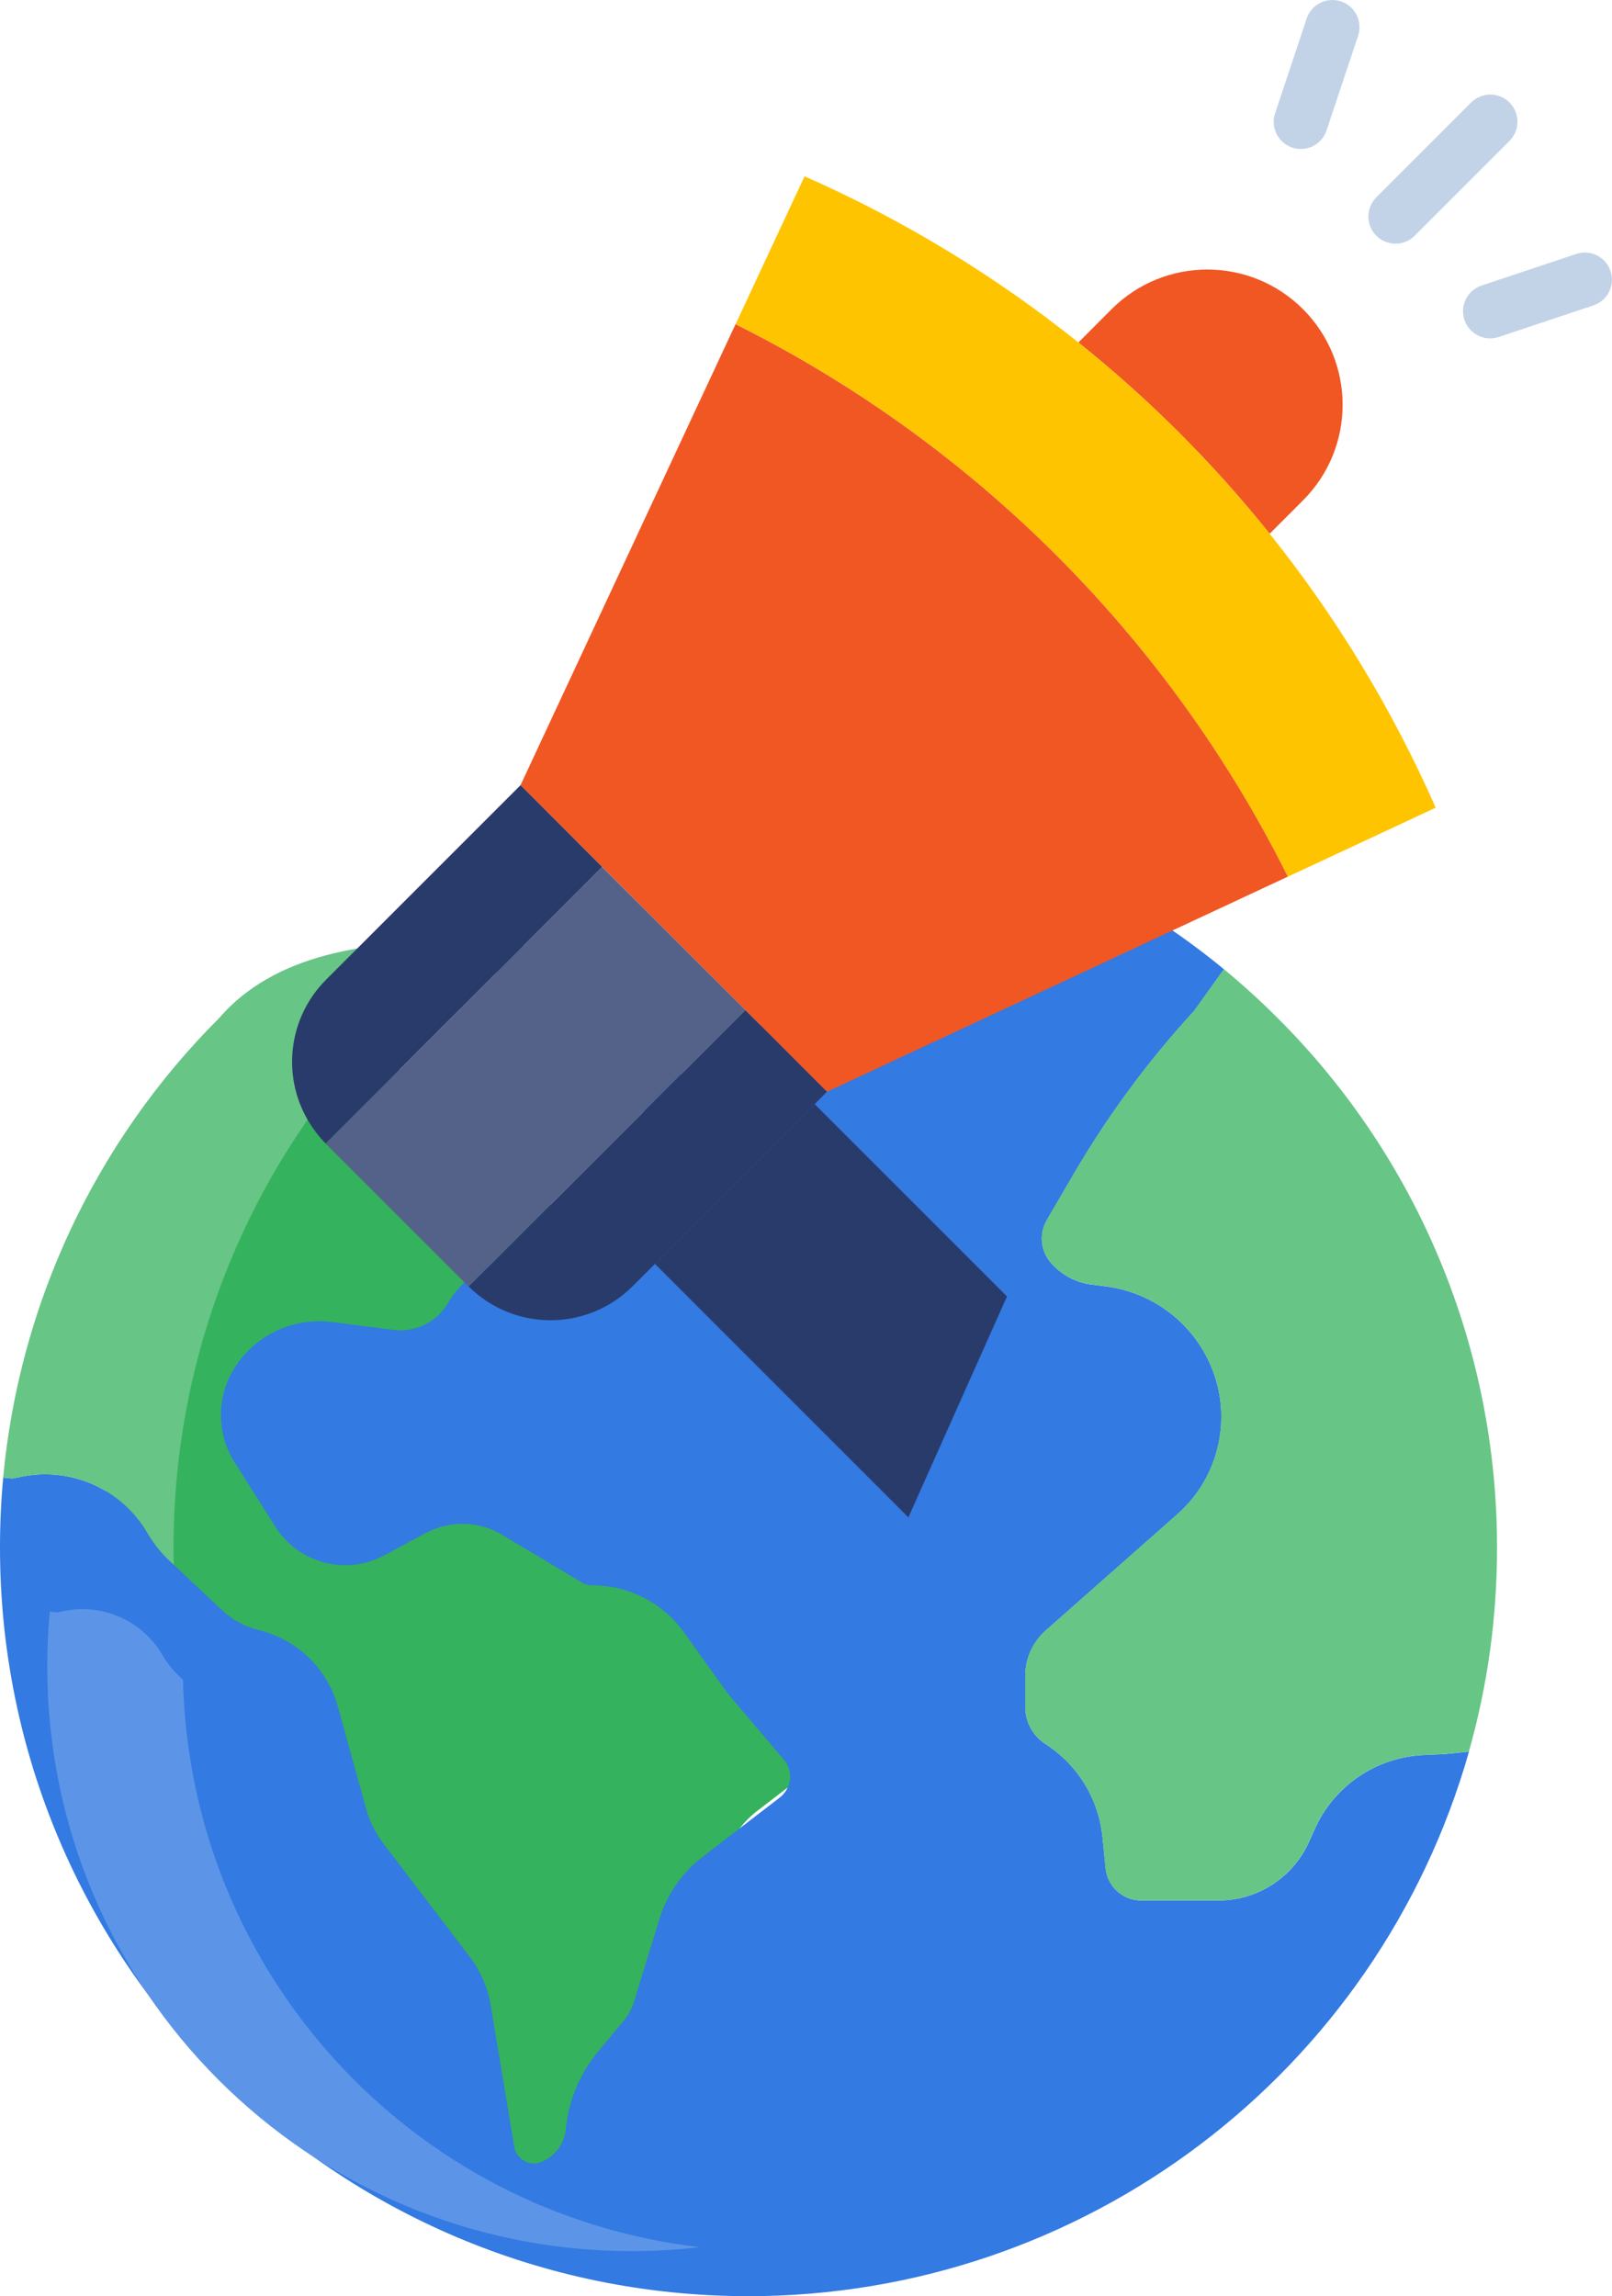
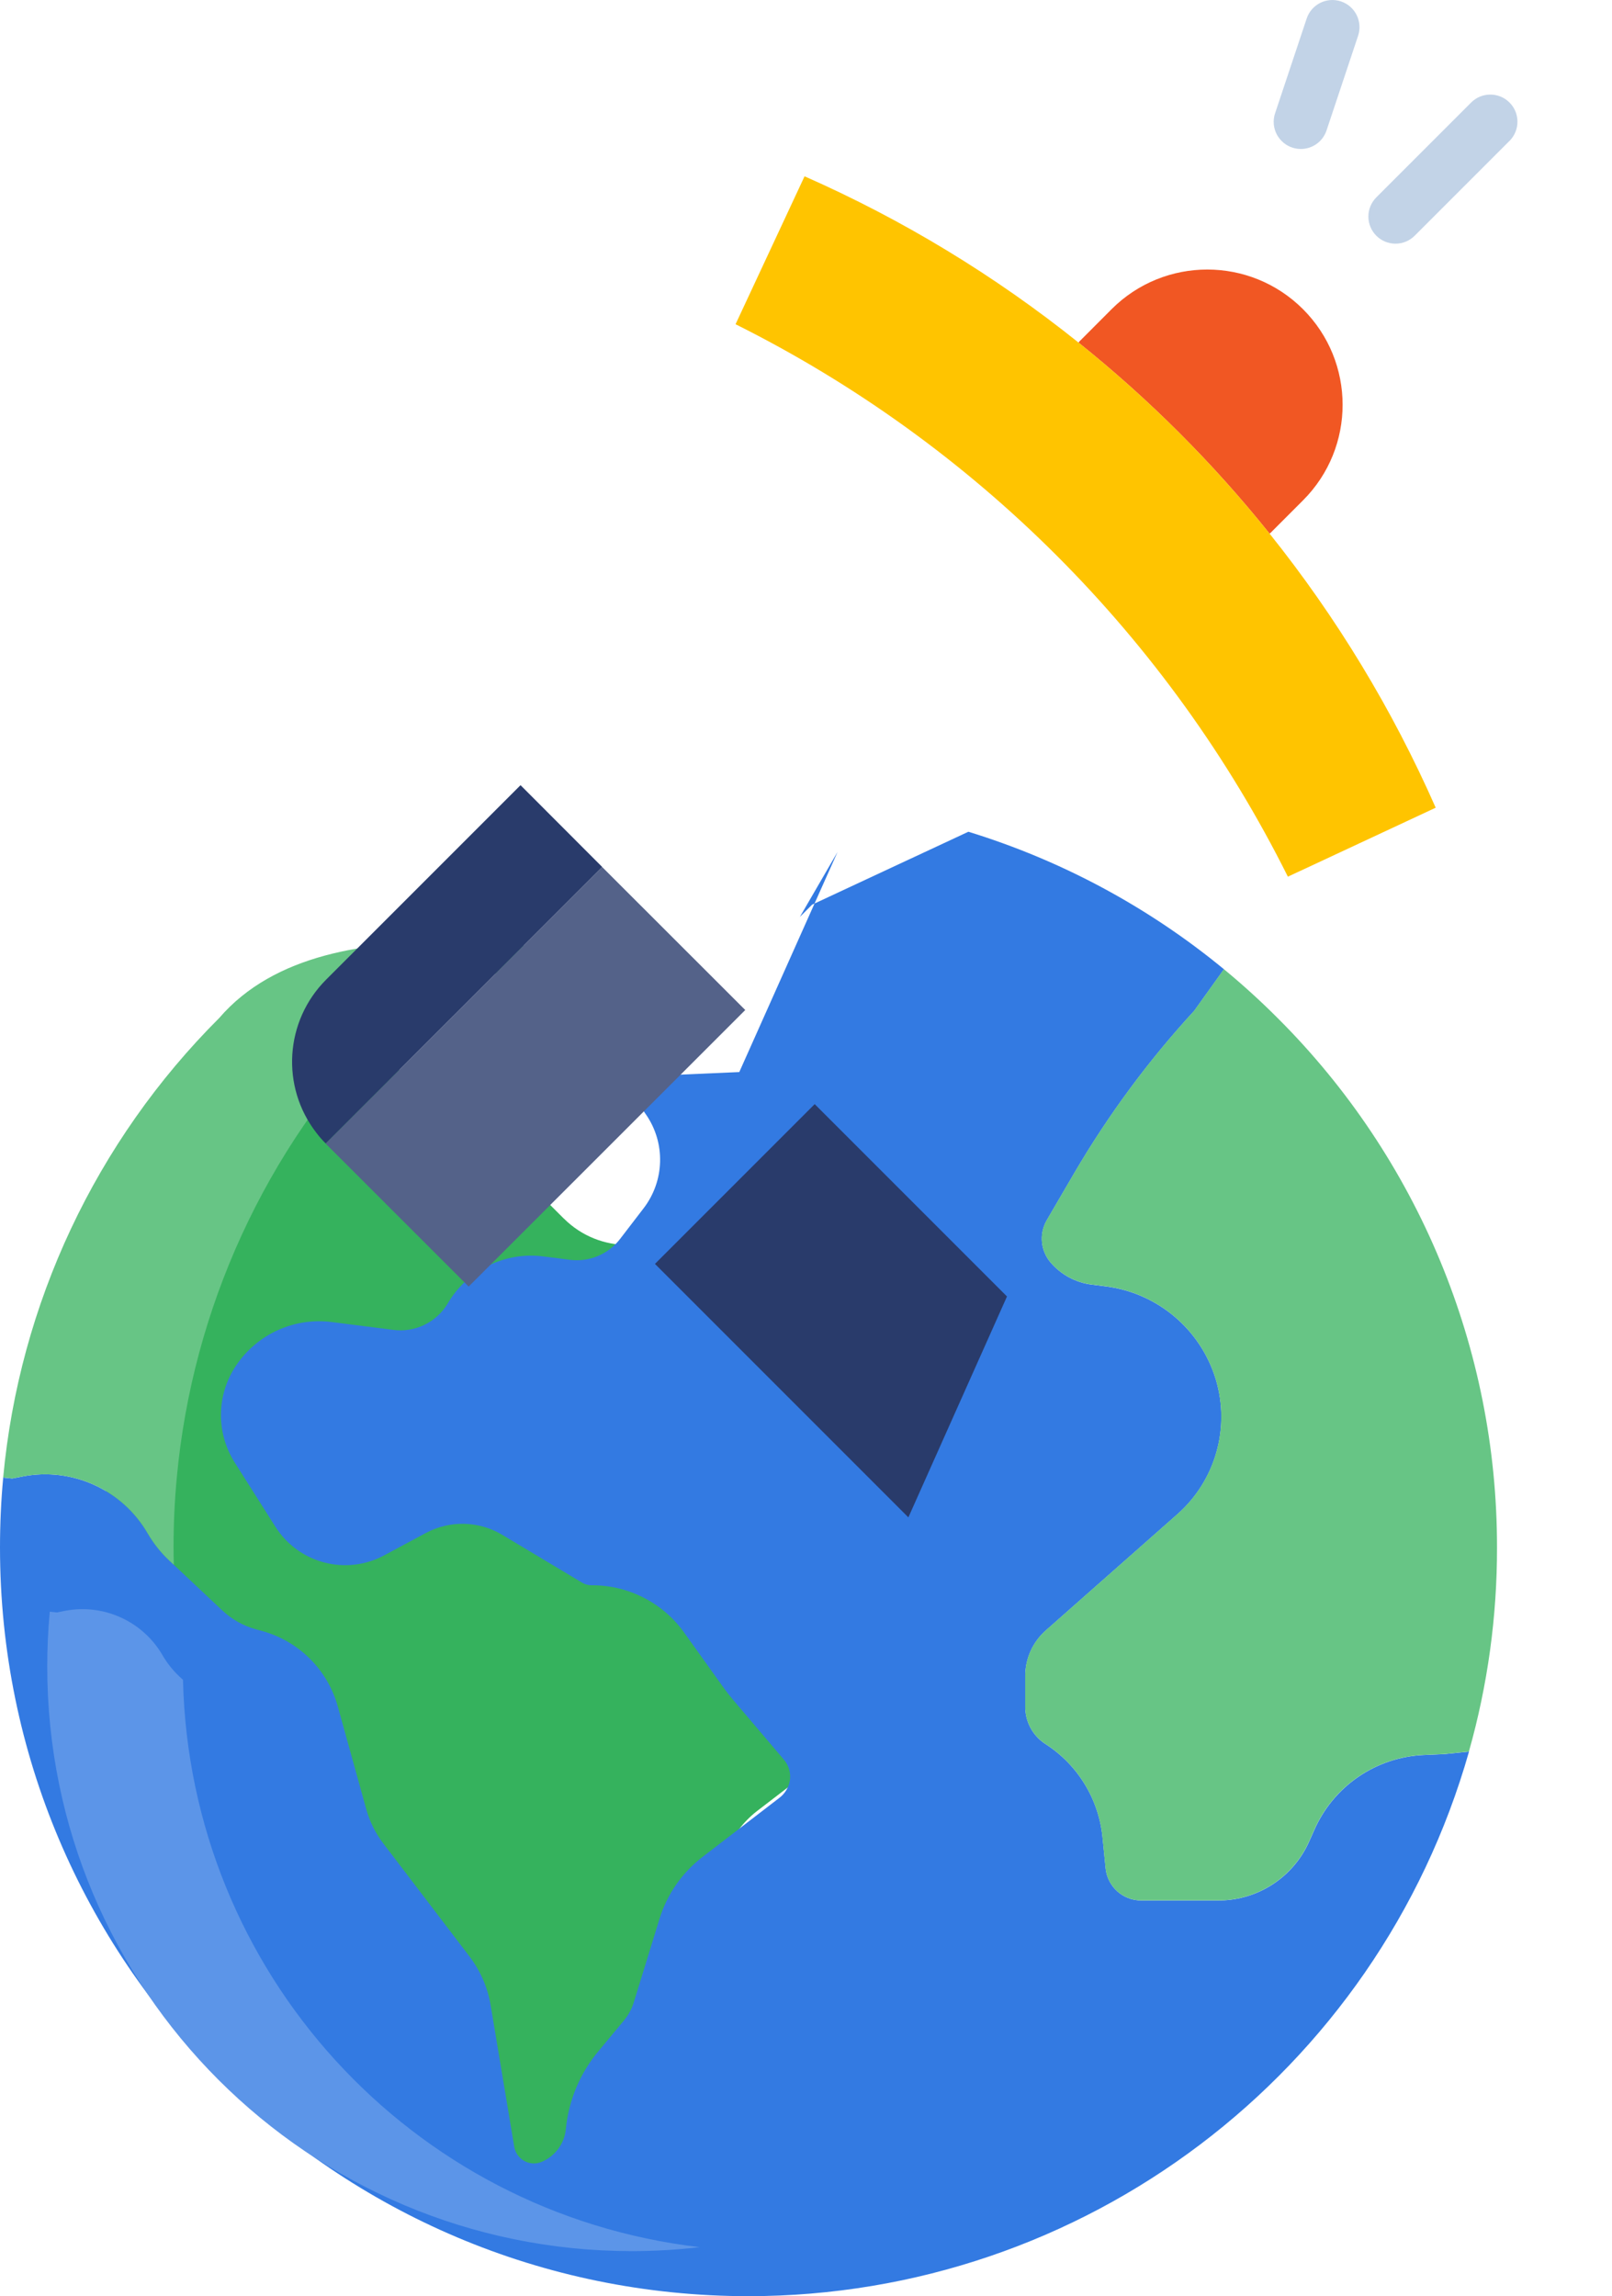
<svg xmlns="http://www.w3.org/2000/svg" version="1.1" id="Layer_1" x="0px" y="0px" width="40.23px" height="57.292px" viewBox="0 0 40.23 57.292" enable-background="new 0 0 40.23 57.292" xml:space="preserve">
  <g>
    <path fill="#35B25D" d="M7.816,24.816c0.506-0.505,2.708,3.049,3.282,2.622l0.018-0.014c0.057,0.073,0.117,0.143,0.183,0.208   c0.002,0.003,0.004,0.006,0.007,0.009l2.763,2.762c0.002,0.002,0.004,0.004,0.007,0.005c0.881,0.875,2.304,0.873,3.182-0.005   l0.189-0.188l0.345,0.498c0.389,0.556,0.369,1.3-0.046,1.836l-0.459,0.596c-0.229,0.296-0.599,0.45-0.972,0.403l-0.521-0.066   c-0.751-0.096-1.486,0.267-1.866,0.921c-0.221,0.367-0.64,0.568-1.064,0.51l-1.191-0.151c-0.731-0.095-1.453,0.231-1.865,0.843   c-0.386,0.569-0.396,1.312-0.029,1.893l1.706-0.93c0.451,0.711,0.424,0.982,1.166,0.583l0.856,1.72   c0.468-0.249,1.03-0.235,1.484,0.036l1.553,0.931c0.062,0.038,0.133,0.057,0.205,0.054c0.725,0.001,1.402,0.358,1.813,0.956   l0.759,1.059c0.054,0.074,0.111,0.147,0.17,0.216l0.993,1.168c0.098,0.114,0.14,0.265,0.115,0.413   c-0.024,0.133-0.098,0.252-0.206,0.333L18.9,45.182c-0.399,0.307-0.693,0.729-0.842,1.209l-0.501,1.627   c-0.04,0.129-0.104,0.249-0.191,0.353l-0.488,0.588c-0.364,0.431-0.589,0.962-0.645,1.523c-0.025,0.286-0.208,0.534-0.473,0.645   c-0.132,0.056-0.283,0.034-0.395-0.055c-0.077-0.063-0.128-0.154-0.142-0.252l0.842,2.83c-0.058-0.342-2.874,1.942-3.083,1.667   l-2.25-4.25c-0.151-0.199-4.11,2.226-1.417-2.5l0.75,0.583c-0.199-0.713-2.036-4.303-2.75-4.5L5.649,43.9   c-0.245-0.067-0.314-1.743-0.5-1.917l-1.583-0.167c-0.165-0.155,3.28,2.695,3.167,2.5c-0.494-0.852-2.701-1.522-3.667-1.333   l-1-4.333l2-5c0.314-3.385-0.489-3.932,1.917-6.333L7.816,24.816z" />
    <path fill="#337AE2" d="M18.68,57.292C8.365,57.292,0,48.93,0,38.613c0-0.589,0.026-1.171,0.08-1.746l0.226,0.023l0.255-0.05   c1.236-0.242,2.492,0.328,3.124,1.418c0.146,0.25,0.325,0.478,0.536,0.676l1.328,1.249c0.238,0.224,0.526,0.385,0.841,0.471   l0.154,0.042c0.914,0.252,1.63,0.964,1.885,1.878l0.712,2.569c0.086,0.309,0.23,0.598,0.424,0.852l2.158,2.829   c0.268,0.354,0.448,0.767,0.521,1.205l0.587,3.518c0.017,0.126,0.082,0.242,0.181,0.323c0.143,0.115,0.337,0.143,0.506,0.071   c0.338-0.143,0.572-0.46,0.604-0.826c0.071-0.719,0.359-1.399,0.825-1.951l0.625-0.752c0.111-0.133,0.194-0.287,0.245-0.452   l0.642-2.084c0.19-0.615,0.566-1.155,1.078-1.547l1.91-1.468c0.139-0.104,0.232-0.255,0.264-0.426   c0.031-0.189-0.022-0.383-0.147-0.529l-1.271-1.496c-0.075-0.089-0.148-0.182-0.218-0.277l-0.971-1.356   c-0.525-0.765-1.395-1.222-2.322-1.223c-0.093,0.002-0.184-0.021-0.263-0.07l-1.987-1.19c-0.582-0.347-1.302-0.365-1.901-0.046   l-1.046,0.561c-0.95,0.509-2.132,0.198-2.71-0.712l-1.018-1.607c-0.47-0.743-0.456-1.695,0.038-2.423   c0.527-0.783,1.451-1.201,2.388-1.08l1.525,0.194c0.544,0.074,1.08-0.183,1.362-0.652c0.486-0.838,1.428-1.303,2.39-1.18   l0.667,0.085c0.477,0.06,0.949-0.137,1.244-0.516l0.587-0.765c0.531-0.687,0.557-1.639,0.059-2.351l-0.44-0.637l0.314-0.315   l0.005,0.006l2.454-0.107l2.452-5.491l-0.94,1.62l0.305-0.306l3.9-1.819c2.33,0.716,4.497,1.881,6.379,3.431l-0.744,1.039   c-1.142,1.241-2.146,2.602-2.997,4.056l-0.688,1.179c-0.189,0.339-0.145,0.761,0.111,1.052c0.263,0.302,0.627,0.495,1.023,0.543   l0.333,0.042c1.297,0.16,2.378,1.069,2.758,2.32c0.365,1.211-0.007,2.524-0.954,3.363l-3.291,2.906   c-0.324,0.288-0.51,0.699-0.51,1.132v0.771c-0.001,0.375,0.189,0.726,0.506,0.929c0.805,0.517,1.328,1.375,1.422,2.326l0.077,0.771   c0.044,0.458,0.43,0.807,0.89,0.806h1.927c0.983,0,1.873-0.582,2.267-1.481l0.118-0.264c0.479-1.104,1.546-1.835,2.748-1.885   l0.451-0.02c0.044-0.001,0.088-0.005,0.13-0.01l0.538-0.054C34.376,51.742,27.037,57.29,18.68,57.292L18.68,57.292z" />
    <path fill="#67C585" d="M37.36,38.613c0.003,1.721-0.233,3.434-0.701,5.09l-0.538,0.054c-0.042,0.004-0.086,0.009-0.13,0.01   l-0.451,0.02c-1.202,0.05-2.27,0.782-2.748,1.885l-0.118,0.264c-0.394,0.899-1.283,1.481-2.267,1.481H28.48   c-0.46,0.001-0.846-0.348-0.89-0.806l-0.077-0.771c-0.094-0.952-0.617-1.81-1.422-2.326c-0.316-0.203-0.507-0.554-0.506-0.929   v-0.771c0-0.433,0.186-0.844,0.51-1.132l3.291-2.906c0.947-0.839,1.319-2.152,0.954-3.363c-0.38-1.251-1.461-2.16-2.758-2.32   l-0.333-0.042c-0.396-0.048-0.761-0.241-1.023-0.542c-0.256-0.292-0.301-0.714-0.111-1.053l0.688-1.179   c0.852-1.455,1.855-2.815,2.997-4.056l0.744-1.039c0.468,0.386,0.915,0.792,1.344,1.222C35.398,28.904,37.366,33.658,37.36,38.613   L37.36,38.613z" />
    <path fill="#67C585" d="M0.561,36.84c1.236-0.242,2.492,0.328,3.124,1.418c0.146,0.25,0.325,0.478,0.536,0.676l0.117,0.11   c-0.004-0.144-0.007-0.287-0.007-0.431c0-0.589,0.027-1.171,0.081-1.746c0.392-4.224,2.215-8.188,5.165-11.235l-0.72-1.275   c-0.004-0.002-0.051-0.497-0.053-0.501c-0.084-0.083,2.584,0.763,2.511,0.668l4.232-0.916c-0.734,0.547-7.315-1.418-10.077,1.793   c-3.081,3.075-4.988,7.13-5.391,11.465l0.226,0.023L0.561,36.84z" />
    <path fill="#5C95E8" d="M4.567,41.914l-0.091-0.085c-0.165-0.155-0.306-0.333-0.419-0.528c-0.494-0.852-1.475-1.296-2.44-1.108   l-0.199,0.039l-0.176-0.018c-0.041,0.449-0.063,0.903-0.063,1.364c0,8.058,6.533,14.589,14.59,14.59   c0.565,0,1.131-0.033,1.692-0.099C10.235,55.225,4.735,49.188,4.567,41.914L4.567,41.914z" />
    <g>
      <path fill="#F15723" d="M32.517,7.713c1.318,1.316,1.32,3.451,0.005,4.768c-0.002,0.002-0.004,0.004-0.005,0.005l-0.808,0.809    l-0.025,0.02c-1.409-1.759-3.009-3.358-4.768-4.767l0.02-0.026l0.807-0.809C29.062,6.396,31.197,6.396,32.517,7.713z" />
      <path fill="#FFC400" d="M35.83,20.153l-3.689,1.721c-2.978-5.968-7.816-10.806-13.784-13.784l1.722-3.691    c2.45,1.08,4.748,2.475,6.838,4.149c1.759,1.409,3.358,3.007,4.768,4.767C33.357,15.404,34.751,17.703,35.83,20.153L35.83,20.153z    " />
-       <path fill="#F15723" d="M18.356,8.09L12.99,19.592l7.646,7.649l3.916-1.826l7.588-3.542C29.163,15.906,24.324,11.068,18.356,8.09    L18.356,8.09z" />
      <path fill="#293B6B" d="M15.03,21.633l-6.901,6.899c-0.084-0.084-0.162-0.172-0.234-0.268c-0.893-1.153-0.787-2.79,0.243-3.82    l4.853-4.853L15.03,21.633z" />
      <path fill="#546289" d="M18.599,25.201L11.697,32.1c-0.004-0.001-0.007-0.004-0.009-0.007l-3.551-3.549    c-0.004-0.003-0.007-0.007-0.009-0.011l6.901-6.899L18.599,25.201z" />
-       <path fill="#293B6B" d="M18.599,25.201l2.038,2.04l-0.305,0.308l-3.986,3.986l-0.316,0.316l-0.243,0.242    c-1.129,1.129-2.957,1.132-4.089,0.007L18.599,25.201z" />
      <path fill="#293B6B" d="M25.131,32.348L22.67,37.86l-6.319-6.319l-0.005-0.006l3.986-3.986L25.131,32.348z" />
      <g>
        <path fill="#C2D3E7" d="M34.827,6.08c-0.374,0-0.677-0.303-0.677-0.677c0-0.179,0.071-0.351,0.198-0.478l2.363-2.363     c0.262-0.267,0.69-0.27,0.957-0.008s0.27,0.691,0.008,0.958c-0.003,0.002-0.005,0.005-0.008,0.007l-2.363,2.363     C35.179,6.008,35.007,6.08,34.827,6.08L34.827,6.08z" />
        <path fill="#C2D3E7" d="M32.465,3.717c-0.374,0-0.678-0.303-0.678-0.677c0-0.073,0.012-0.146,0.035-0.214l0.788-2.363     c0.118-0.355,0.501-0.546,0.856-0.428c0.354,0.118,0.545,0.502,0.428,0.856l0,0l-0.788,2.363     C33.014,3.531,32.756,3.717,32.465,3.717z" />
-         <path fill="#C2D3E7" d="M37.19,8.443c-0.374,0-0.677-0.302-0.678-0.676c0-0.292,0.187-0.55,0.464-0.643l2.362-0.788     c0.354-0.118,0.738,0.073,0.856,0.428c0.118,0.355-0.073,0.738-0.428,0.856l-2.363,0.788C37.336,8.431,37.264,8.442,37.19,8.443z     " />
      </g>
    </g>
  </g>
</svg>